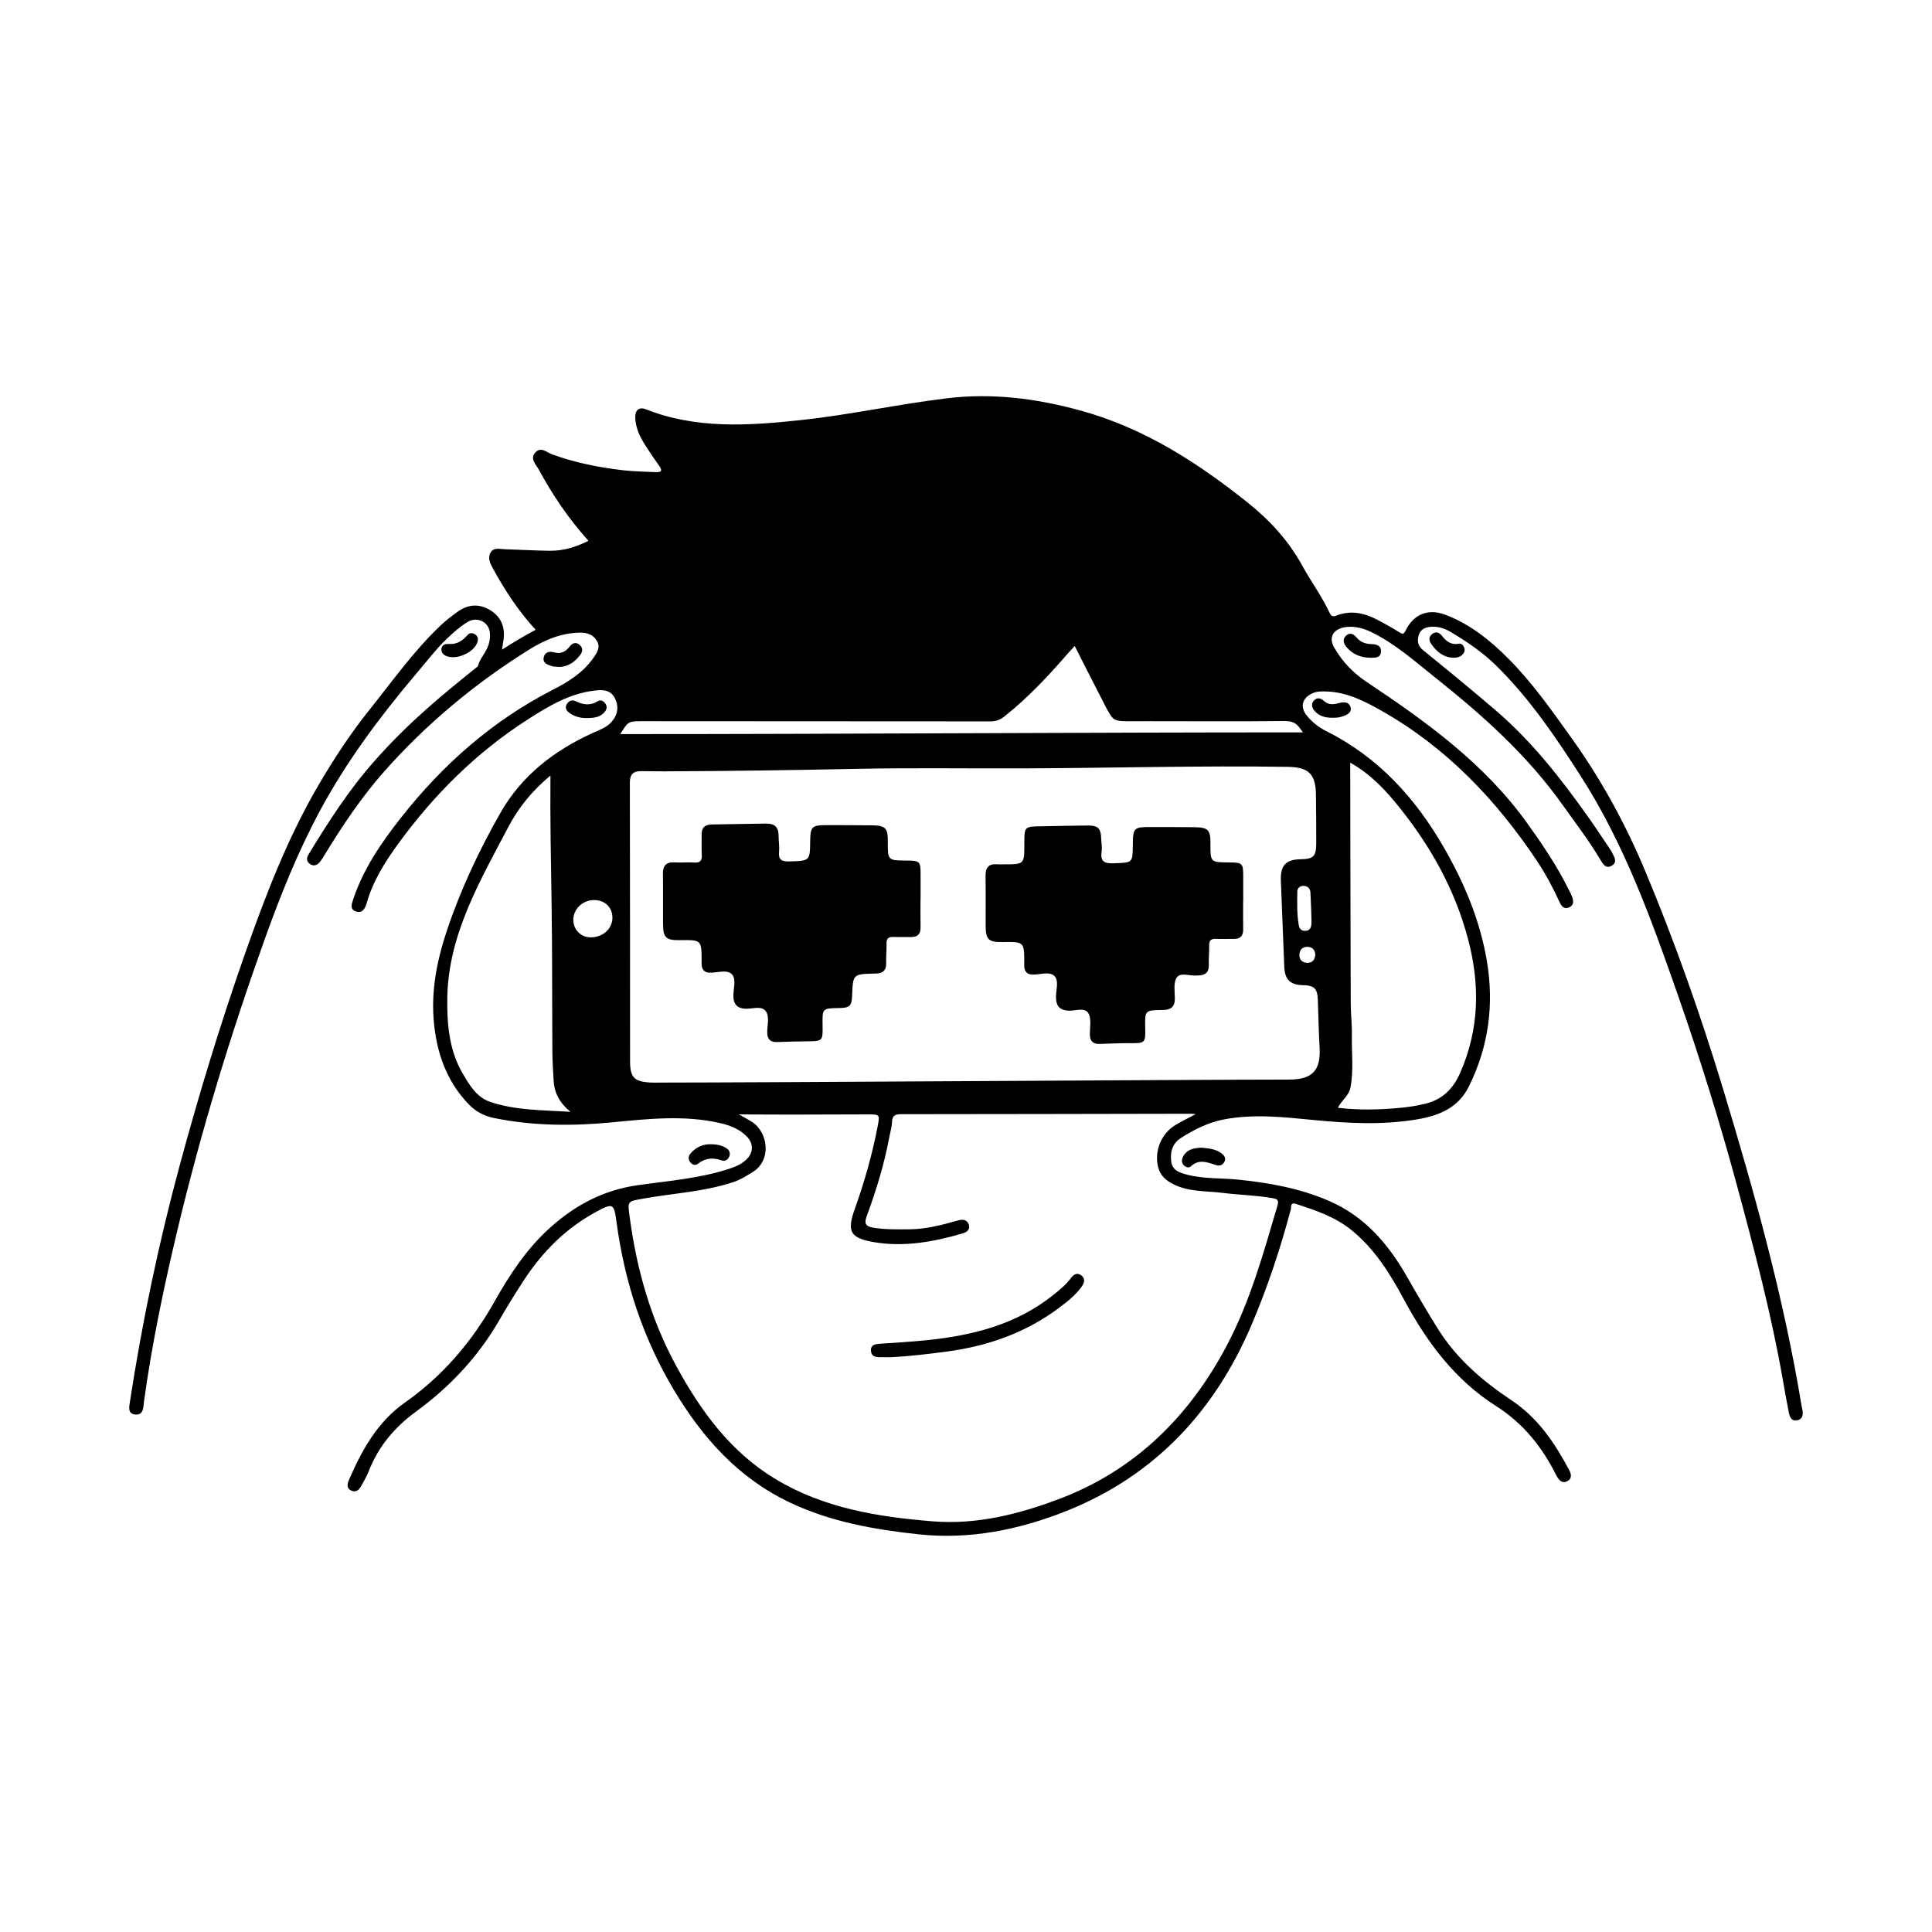
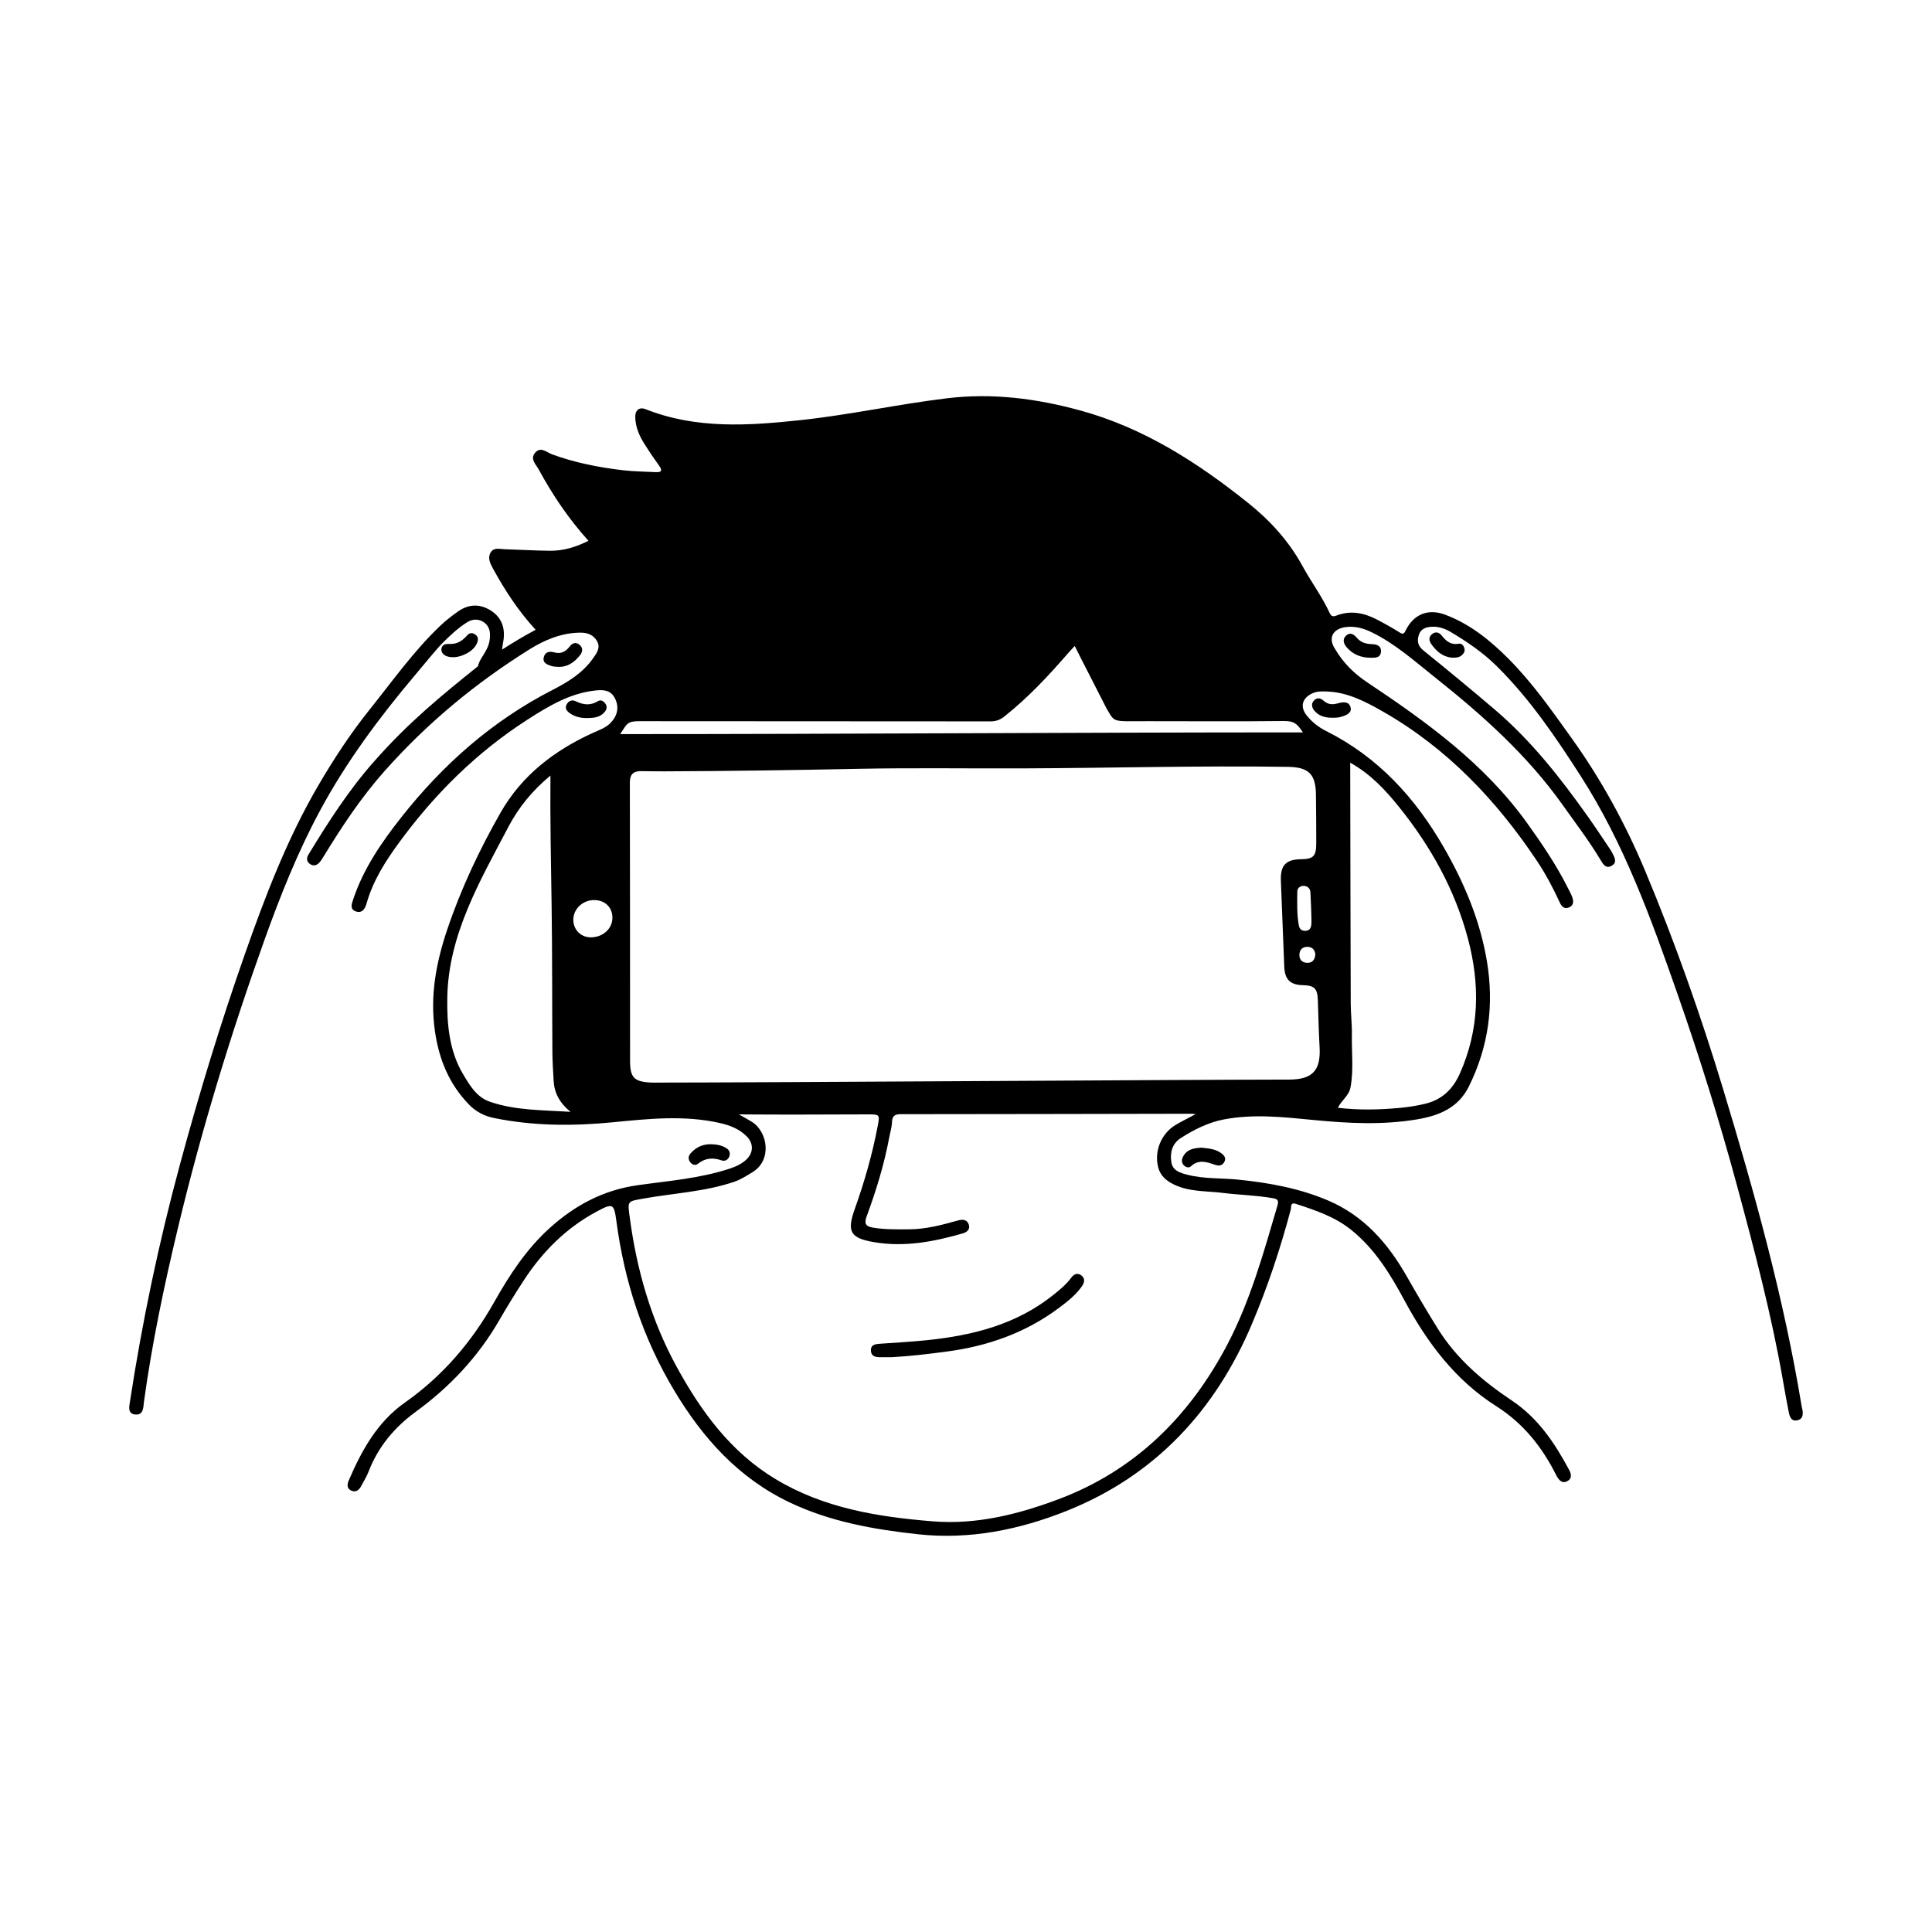
<svg xmlns="http://www.w3.org/2000/svg" version="1.1" id="Layer_1" x="0px" y="0px" viewBox="0 0 1024 1024" style="enable-background:new 0 0 1024 1024;" xml:space="preserve">
  <g>
    <path d="M234.581,340.775c-3.119,3.119-9.85,11.427-14.662,17.129c-18.949,22.45-36.446,45.983-50.37,71.864   c-11.745,21.831-20.954,44.914-29.31,68.233c-17.965,50.136-33.535,101.038-45.932,152.845   c-7.279,30.421-13.734,61.041-18.001,92.075c-0.386,2.81-0.069,7.3-4.727,6.788c-4.017-0.441-3.106-4.158-2.693-6.86   c6.477-42.316,15.265-84.14,26.443-125.475c10.162-37.578,21.507-74.799,34.403-111.506c10.854-30.894,22.561-61.573,39.185-89.923   c8.063-13.749,16.862-27.207,26.862-39.683c12.177-15.19,23.446-31.174,37.646-44.667c2.903-2.758,6.054-5.191,9.335-7.5   c5.718-4.024,11.606-4.106,17.307-0.54c5.593,3.499,7.69,8.946,6.832,15.502c-0.192,1.467-0.612,3.262-0.828,5.276   c6.006-3.842,11.745-7.314,17.835-10.526c-9.081-9.866-16.331-20.928-22.7-32.609c-1.493-2.739-2.851-5.564-1.108-8.432   c1.678-2.761,4.776-1.733,7.35-1.66c7.994,0.229,15.982,0.726,23.976,0.816c7.07,0.079,13.704-1.894,20.482-5.28   c-10.515-11.652-19.024-24.285-26.326-37.731c-1.505-2.771-4.786-5.626-1.953-8.951c2.969-3.485,6.098-0.204,9.029,0.871   c12.233,4.484,24.926,6.946,37.806,8.444c5.614,0.653,11.303,0.651,16.957,0.971c3.471,0.196,3.711-0.991,1.798-3.617   c-2.639-3.623-5.151-7.347-7.543-11.138c-2.778-4.404-4.886-9.136-4.98-14.443c-0.064-3.645,2.144-5.487,5.509-4.156   c26.816,10.608,54.386,8.757,82.19,5.776c26.018-2.79,51.581-8.428,77.533-11.567c24.042-2.907,47.454,0.108,70.649,6.46   c33.614,9.205,62.115,27.535,88.955,49.007c11.725,9.38,21.604,20.248,28.826,33.46c4.549,8.322,10.258,15.975,14.266,24.605   c0.823,1.773,1.533,2.486,3.723,1.632c7.311-2.854,14.404-1.508,21.162,1.963c4.138,2.126,8.212,4.404,12.147,6.882   c1.908,1.201,2.38,1.079,3.43-1.057c4.144-8.436,11.816-11.627,20.775-8.29c13.195,4.914,23.983,13.64,33.747,23.465   c12.687,12.767,22.968,27.477,33.442,42.102c15.781,22.034,28.635,45.633,39.011,70.467   c15.718,37.622,29.298,76.077,41.134,115.114c16.808,55.435,32.317,111.199,41.725,168.471c0.108,0.657,0.317,1.296,0.427,1.952   c0.426,2.534,0.119,4.923-2.825,5.481c-3.125,0.592-3.955-1.941-4.422-4.268c-1.146-5.709-2.153-11.446-3.155-17.183   c-6.08-34.796-15.08-68.881-24.29-102.954c-9.256-34.244-19.819-68.073-31.515-101.507   c-13.945-39.863-28.316-79.731-51.306-115.545c-13.262-20.659-27.075-41.094-44.711-58.462   c-7.134-7.025-15.417-12.669-24.003-17.801c-3.153-1.885-6.543-3.135-10.404-2.89c-3.115,0.197-5.655,1.167-6.675,4.227   c-1.053,3.162-0.658,5.855,2.359,8.295c12.819,10.371,25.561,20.846,38.094,31.56c19.244,16.451,34.74,36.219,49.301,56.762   c4.123,5.816,8.017,11.794,12.008,17.703c0.278,0.412,0.503,0.863,0.729,1.307c1.23,2.411,2.853,5.139-0.466,6.903   c-2.967,1.577-4.424-0.94-5.751-3.166c-6.041-10.137-13.221-19.489-20.037-29.095c-18.709-26.366-42.484-47.628-67.594-67.587   c-10.808-8.591-21.092-17.858-33.679-23.994c-4.342-2.117-8.691-3.311-13.448-2.784c-6.586,0.729-10.112,5.342-5.911,11.697   c4.206,7.167,9.944,12.903,16.803,17.48c31.602,21.092,62.267,43.157,84.851,74.596c7.969,11.093,15.58,22.317,21.706,34.523   c0.82,1.635,1.743,3.241,2.346,4.956c0.779,2.215,0.71,4.434-1.891,5.44c-2.404,0.93-3.814-0.645-4.698-2.572   c-3.543-7.722-7.519-15.231-12.228-22.277c-21.56-32.251-47.768-59.787-81.779-79.158c-9.088-5.176-18.395-10.049-29.275-10.497   c-2.878-0.119-5.606-0.201-8.266,1.131c-5.064,2.536-6.243,6.982-2.689,11.48c2.806,3.552,6.309,6.304,10.423,8.367   c27.442,13.755,47.158,35.338,62.273,61.593c10.874,18.888,19.237,38.677,22.864,60.328c3.888,23.21,0.907,45.345-9.568,66.461   c-5.638,11.365-15.787,15.441-27.401,17.403c-18.241,3.082-36.468,2.135-54.748,0.359c-15.894-1.544-31.882-3.355-47.751-0.304   c-8.171,1.571-15.725,5.349-22.744,9.84c-4.507,2.884-5.83,7.577-5.053,12.703c0.701,4.629,4.607,5.742,8.356,6.721   c8.945,2.335,18.198,1.719,27.294,2.651c16.297,1.67,32.252,4.568,47.418,11.023c19.144,8.148,31.876,22.872,41.882,40.49   c5.257,9.256,10.66,18.42,16.296,27.465c9.944,15.957,23.874,27.831,39.107,37.987c14.067,9.379,22.781,22.504,30.471,36.8   c1.203,2.235,1.719,4.663-0.99,6.061c-2.715,1.401-4.308-0.538-5.561-2.696c-0.084-0.144-0.154-0.295-0.229-0.445   c-7.486-14.981-17.471-27.531-31.931-36.711c-21.634-13.734-36.515-33.647-48.53-55.957c-7.433-13.802-15.512-27.098-28.027-37.245   c-8.81-7.142-19.092-10.538-29.522-13.94c-3.105-1.013-2.373,1.697-2.676,2.837c-5.509,20.757-12.295,41.157-20.644,60.863   c-19.458,45.926-51.389,80.361-98.196,99.022c-25.01,9.971-51.318,15.352-78.617,12.402c-23.389-2.528-46.416-6.586-67.939-16.775   c-27.24-12.896-46.271-34.11-61.484-59.517c-16.596-27.718-26.328-57.639-30.574-89.53c-1.283-9.636-1.934-9.799-10.433-5.249   c-16.081,8.609-28.563,21.077-38.486,36.192c-4.658,7.095-9.09,14.351-13.344,21.696c-11.203,19.34-26.182,35.162-44.164,48.294   c-11.269,8.231-19.915,18.566-24.971,31.742c-1.007,2.624-2.551,5.044-3.87,7.547c-1.129,2.143-2.808,3.548-5.258,2.45   c-2.646-1.186-2.142-3.559-1.26-5.603c6.865-15.901,15.105-30.825,29.739-41.119c19.973-14.052,35.383-32.105,47.333-53.33   c8.106-14.397,17.143-28.18,29.597-39.354c13.283-11.918,28.255-19.898,46.292-22.456c16.407-2.327,33.079-3.561,48.971-8.837   c3.156-1.048,6.218-2.411,8.695-4.749c3.832-3.616,3.948-8.523,0.214-12.299c-3.878-3.921-8.792-5.838-14.063-7.045   c-19.012-4.354-38.102-2.274-57.128-0.417c-21.002,2.049-41.841,1.958-62.6-2.247c-5.258-1.065-9.658-3.311-13.369-7.126   c-10.493-10.788-15.874-23.806-18.047-38.611c-2.763-18.827,0.476-36.347,6.477-54.18c7.264-21.586,16.961-42.117,28.171-61.818   c11.308-19.874,28.525-33.076,48.988-42.399c3.491-1.591,7.139-2.759,9.798-5.717c3.523-3.918,4.171-8.381,1.788-12.88   c-2.306-4.353-6.406-4.332-10.418-3.882c-13.498,1.512-24.793,8.353-35.857,15.468c-27.048,17.396-49.501,39.737-68.347,65.615   c-7.009,9.623-13.485,19.813-16.815,31.561c-0.73,2.575-2.098,5.514-5.486,4.516c-3.603-1.061-2.52-3.944-1.63-6.596   c5.431-16.179,14.873-29.93,25.33-43.211c22.116-28.087,48.37-51.296,80.217-67.627c8.515-4.367,16.116-9.063,21.627-16.892   c1.948-2.768,4.007-5.574,1.994-9.081c-1.925-3.353-5.125-4.46-8.886-4.425c-10.019,0.093-18.96,3.903-27.129,9.014   c-28.521,17.843-54.177,39.12-76.578,64.368c-12.35,13.919-22.527,29.242-32.155,45.03c-0.693,1.136-1.392,2.291-2.252,3.297   c-1.498,1.752-3.425,2.227-5.301,0.775c-1.687-1.306-1.699-3.087-0.586-4.914c10.48-17.215,21.388-34.257,34.846-49.399   c18.393-20.903,36.205-35.292,54.934-50.354c1.266-5.62,6.861-8.643,6.374-17.455c-0.327-5.912-6.647-9.117-11.721-6.086   C242.798,332.675,237.7,337.656,234.581,340.775z M391.621,590.644c0,0,5.548,3.074,6.912,3.95   c8.6,5.517,10.656,20.442,0.281,26.699c-3.143,1.895-6.175,3.888-9.65,5.071c-15.537,5.289-31.936,6.011-47.927,8.873   c-8.858,1.586-8.646,1.127-7.47,9.962c3.699,27.789,11.283,54.323,24.765,79.023c13.004,23.824,28.688,45.341,52.443,59.683   c25.62,15.469,54.218,20.079,83.389,22.434c23.189,1.873,45.277-3.701,66.568-11.678c40.708-15.252,69.739-44.177,89.625-82.12   c12.137-23.16,19.153-48.463,26.509-73.513c0.922-3.141-0.19-3.578-2.794-4.024c-8.703-1.49-17.533-1.66-26.264-2.75   c-8.688-1.084-17.677-0.451-25.892-4.485c-3.927-1.928-7-4.506-8.189-8.823c-2.379-8.642,1.524-18.23,9.304-22.793   c3.231-1.895,6.599-3.555,10.493-5.637c-1.204-0.109-1.796-0.211-2.388-0.21c-51.313,0.091-102.626,0.211-153.939,0.238   c-3.135,0.002-4.488,0.919-4.62,4.197c-0.113,2.793-0.984,5.555-1.504,8.333c-2.641,14.103-6.839,27.768-11.777,41.208   c-1.342,3.654-1.365,5.652,3.366,6.422c6.293,1.024,12.586,0.883,18.849,0.867c8.855-0.023,17.448-2.273,25.939-4.68   c2.577-0.731,4.869-0.562,5.812,2.112c0.917,2.599-0.988,4.088-3.238,4.738c-15.293,4.415-30.797,7.334-46.749,4.665   c-12.742-2.132-14.746-5.53-10.48-17.482c5.1-14.288,9.279-28.802,12.132-43.707c1.253-6.548,1.321-6.588-5.496-6.572   c-13.33,0.032-26.661,0.087-39.991,0.116C411.336,590.776,391.621,590.644,391.621,590.644z M683.232,572.2   c12.464-0.009,16.865-4.88,16.177-17.122c-0.467-8.299-0.638-16.616-0.92-24.925c-0.212-6.253-1.795-7.844-8.031-7.994   c-6.654-0.16-9.513-3.062-9.772-9.807c-0.581-15.147-1.191-30.292-1.795-45.438c-0.328-8.235,2.578-11.388,10.621-11.502   c6.579-0.094,8.099-1.556,8.122-8.297c0.03-8.66-0.062-17.322-0.159-25.982c-0.123-10.97-3.967-14.526-14.909-14.687   c-46.98-0.694-93.947,0.637-140.921,0.815c-28.983,0.11-57.976-0.357-86.948,0.235c-34.133,0.697-68.264,1.199-102.402,1.331   c-4.164,0.016-8.329-0.069-12.494-0.106c-4.069-0.036-5.977,1.682-5.967,6.048c0.108,49.148,0.094,98.295,0.111,147.443   c0.003,8.888,2.062,11.088,10.931,11.564c1.661,0.089,3.331,0.012,4.997,0.012C404.849,573.788,627.088,572.241,683.232,572.2z    M715.644,404.232c0,1.961-0.002,3.122,0,4.284c0.081,41.162,0.137,82.324,0.272,123.486c0.018,5.492,0.718,10.987,0.608,16.471   c-0.185,9.278,1.001,18.571-0.728,27.849c-0.848,4.549-4.855,6.885-6.674,10.825c11.09,1.316,21.904,1.072,32.695,0.066   c4.622-0.431,9.266-1.129,13.767-2.246c8.804-2.184,14.528-7.719,18.256-16.153c10.304-23.311,10.659-47.009,4.216-71.253   c-6.92-26.039-19.773-49-36.506-69.822C734.4,418.843,726.598,410.36,715.644,404.232z M291.745,411.059   c-9.696,8.082-16.83,16.826-22.258,27.15c-15.13,28.776-31.771,57.063-32.405,90.277c-0.264,13.845,0.926,28.352,8.248,40.665   c3.538,5.95,7.194,12.333,14.28,14.783c13.494,4.667,27.646,4.385,42.759,5.369c-5.806-4.774-8.559-10.024-8.925-16.412   c-0.294-5.142-0.639-10.289-0.673-15.436c-0.168-25.994-0.024-51.992-0.414-77.982C292.02,456.998,291.545,434.526,291.745,411.059   z M328.697,389.094c120.234,0,241.235-0.913,361.86-0.913c-3.155-4.739-4.63-6.199-11.05-6.018   c-23.652,0.282-47.299,0.062-70.953,0.085c-19.481,0.019-17.427,0.917-21.968-6.58c-3.782-7.488-13.09-25.467-16.954-33.295   c-1.493,1.626-2.642,2.818-3.725,4.066c-10.386,11.967-21.184,23.507-33.661,33.376c-2.209,1.747-4.408,2.533-7.247,2.531   c-61.476-0.051-124.599-0.101-186.075-0.101C332.263,382.246,332.454,383.552,328.697,389.094z M314.819,477.057   c-6.045,0.035-10.997,4.783-10.948,10.497c0.047,5.364,4.153,9.374,9.481,9.259c6.522-0.14,11.438-4.847,11.24-10.761   C324.413,480.671,320.45,477.024,314.819,477.057z M694.547,472.943c-0.11-2.082-1.52-3.363-3.59-3.413   c-1.876-0.045-3.342,1.13-3.36,2.988c-0.058,5.957-0.266,11.939,0.782,17.849c0.321,1.811,1.324,2.995,3.357,3.003   c2.405,0.009,3.184-1.626,3.323-3.551C695.238,487.353,694.712,476.083,694.547,472.943z M697.146,505.95   c-0.187-2.79-1.873-4.103-4.253-4.102c-2.749,0.002-4.253,1.796-4.184,4.515c0.066,2.583,1.792,3.922,4.223,3.956   C695.808,510.359,696.941,508.433,697.146,505.95z" />
    <path d="M636.826,608.292c3.41,0.396,7.09,0.557,10.189,2.73c1.67,1.171,3.153,2.667,1.822,4.966   c-1.09,1.884-2.803,2.075-4.734,1.414c-4.41-1.508-8.768-3.131-12.934,0.811c-0.964,0.912-2.591,0.51-3.637-0.505   c-1.38-1.339-1.306-3.033-0.529-4.583C628.989,609.163,632.699,608.497,636.826,608.292z" />
    <path d="M377.099,606.467c2.848,0.09,5.595,0.566,8.018,2.173c1.591,1.055,2.059,2.659,1.412,4.347   c-0.669,1.743-2.328,2.641-4.024,2.05c-4.555-1.589-8.628-1.355-12.546,1.763c-1.43,1.138-3.206,0.583-4.294-1.052   c-1.068-1.604-0.773-3.165,0.456-4.543C369.038,607.93,372.69,606.317,377.099,606.467z" />
    <path d="M295.811,353.449c-1.154-0.128-2.371-0.067-3.449-0.425c-2.212-0.733-4.841-1.57-4.174-4.598   c0.612-2.78,2.902-3.417,5.515-2.664c3.529,1.017,6.116-0.337,8.226-3.093c1.411-1.844,3.249-2.532,5.166-0.97   c2.081,1.695,1.764,3.803,0.206,5.732C304.353,351.079,300.811,353.641,295.811,353.449z" />
    <path d="M311.355,380.59c-3.415,0.077-6.649-0.64-9.437-2.648c-1.53-1.102-2.714-2.601-1.536-4.678   c1.071-1.888,2.879-2.504,4.698-1.621c4.007,1.944,7.815,2.481,11.822-0.009c1.459-0.907,2.913-0.137,3.902,1.214   c1.169,1.599,0.831,3.144-0.357,4.557C318.053,380.25,314.733,380.531,311.355,380.59z" />
    <path d="M707.096,380.414c-4.847,0.158-7.942-0.914-10.281-3.551c-1.4-1.579-2.08-3.628-0.505-5.439   c1.584-1.822,3.504-1.603,5.259-0.005c2.193,1.997,4.62,2.162,7.427,1.384c2.788-0.772,5.917-1.218,6.83,2.071   s-3.005,4.545-5.603,5.207C708.791,380.446,707.254,380.399,707.096,380.414z" />
    <path d="M235.591,341.63c0.671-0.286,1.437-0.325,2.16-0.32c1.052,0.008,2.134,0.01,3.172-0.193   c1.882-0.368,3.558-1.364,4.986-2.617c0.718-0.63,1.352-1.345,2.012-2.034c1.31-1.368,3.154-0.983,4.443,0.224   c1.247,1.167,1.084,2.723,0.475,4.179c-1.248,2.98-4.259,5.063-7.144,6.264c-1.928,0.803-4.031,1.311-6.131,1.201   c-1.793-0.094-4.121-0.648-5.138-2.289c-0.039-0.063-0.076-0.128-0.111-0.194c-0.66-1.26-0.452-3.068,0.754-3.93   C235.233,341.804,235.408,341.708,235.591,341.63z" />
    <path d="M726.574,348.625c-5.097-0.006-9.503-1.689-12.833-5.574c-1.613-1.882-2.39-4.271-0.214-6.217   c2.086-1.866,3.995-0.692,5.544,1.14c2.083,2.463,4.79,3.345,7.942,3.42c2.683,0.064,5.248,0.862,4.912,4.203   C731.611,348.714,728.923,348.626,726.574,348.625z" />
    <path d="M769.335,348.554c-4.561-0.432-8.039-3.295-10.755-7.24c-1.25-1.816-1.43-3.806,0.516-5.285   c1.93-1.466,3.703-0.877,5.146,0.942c2.249,2.834,4.773,4.978,8.808,4.222c1.441-0.27,2.463,0.638,2.995,2.05   c0.615,1.633,0.017,2.888-1.151,3.959C773.439,348.534,771.637,348.666,769.335,348.554z" />
    <path d="M472.642,719.329c-2.63,0-4.294-0.031-5.956,0.007c-2.532,0.058-4.922-0.379-5.082-3.434   c-0.168-3.204,2.339-3.513,4.799-3.689c8.286-0.593,16.59-1.031,24.85-1.883c24.287-2.505,47.436-8.288,67.025-23.99   c3.382-2.711,6.741-5.413,9.343-8.935c1.437-1.945,3.328-3.083,5.518-1.422c2.149,1.63,1.658,3.854,0.298,5.783   c-3.304,4.687-7.774,8.166-12.314,11.552c-17.612,13.135-37.578,20.154-59.208,23.023   C491.863,717.676,481.811,718.879,472.642,719.329z" />
-     <path d="M487.89,476.413c0,4.991-0.083,9.983,0.028,14.972c0.079,3.527-1.386,5.307-4.987,5.257   c-3.165-0.044-6.334,0.088-9.495-0.036c-2.541-0.1-3.613,0.837-3.551,3.468c0.081,3.491-0.305,6.993-0.2,10.482   c0.109,3.608-1.633,5.198-5.009,5.429c-0.498,0.034-0.999,0.021-1.499,0.035c-11.078,0.303-11.078,0.303-11.536,11.62   c-0.226,5.579-1.229,6.546-6.895,6.639c-8.9,0.146-8.9,0.146-8.767,9.009c0.13,8.634,0.129,8.581-8.69,8.627   c-5.163,0.027-10.324,0.244-15.486,0.392c-3.514,0.101-5.148-1.475-5.163-5.1c-0.016-3.95,1.486-8.805-1.054-11.597   c-2.459-2.703-7.27-0.654-11.031-0.99c-3.801-0.34-5.65-2.327-5.831-6.112c-0.197-4.13,1.706-9.387-0.772-12.09   c-2.552-2.784-7.874-0.738-11.978-0.885c-2.441-0.087-3.64-1.375-4.038-3.592c-0.145-0.808-0.054-1.659-0.057-2.491   c-0.051-11.314-0.05-11.314-11.556-11.146c-7.313,0.107-8.863-1.324-8.907-8.507c-0.054-8.829,0.086-17.661-0.059-26.488   c-0.072-4.411,1.599-6.507,6.184-6.234c3.486,0.207,7.005-0.135,10.49,0.085c3.141,0.198,4.098-1.087,3.93-4.059   c-0.198-3.488,0.005-6.996-0.091-10.492c-0.101-3.703,1.52-5.581,5.301-5.629c9.661-0.122,19.321-0.314,28.981-0.465   c4.256-0.066,6.536,1.858,6.51,6.308c-0.017,2.825,0.519,5.68,0.258,8.471c-0.388,4.148,1.068,5.387,5.255,5.272   c11.117-0.306,11.122-0.113,11.246-11.164c0.079-7.103,1.029-8.058,8.146-8.051c8.163,0.008,16.327-0.007,24.489,0.094   c7.261,0.09,8.537,1.422,8.499,8.428c-0.054,10.189-0.054,10.189,9.975,10.242c7.002,0.037,7.389,0.415,7.401,7.304   c0.007,4.332,0.001,8.663,0.001,12.995C487.919,476.413,487.904,476.413,487.89,476.413z" />
-     <path d="M658.893,477.483c0,4.991-0.079,9.983,0.027,14.972c0.075,3.565-1.497,5.246-5.058,5.189   c-3.164-0.051-6.335,0.095-9.494-0.04c-2.618-0.111-3.53,0.987-3.479,3.539c0.07,3.491-0.301,6.993-0.203,10.482   c0.103,3.642-1.733,5.144-5.078,5.365c-0.332,0.022-0.67-0.011-0.999,0.031c-3.725,0.474-8.742-1.89-10.874,1.05   c-1.89,2.607-1.06,7.344-1.04,11.138c0.024,4.592-2.229,6.079-6.517,6.117c-9.391,0.083-9.39,0.194-9.192,9.532   c0.169,7.991-0.043,8.1-8.267,8.042c-5.327-0.038-10.656,0.257-15.984,0.404c-3.549,0.098-5.104-1.577-5.089-5.168   c0.017-3.813,0.94-8.459-0.861-11.224c-2.09-3.21-7.09-0.946-10.801-1.244c-4.333-0.348-6.175-2.494-6.288-6.73   c-0.105-3.956,1.699-8.992-0.767-11.58c-2.513-2.637-7.578-0.768-11.522-0.804c-2.909-0.027-4.268-1.453-4.538-4.177   c-0.065-0.659,0.015-1.331,0.013-1.997c-0.026-11.253-0.027-11.253-11.626-11.075c-7.287,0.112-8.796-1.305-8.838-8.578   c-0.051-8.829,0.089-17.661-0.058-26.488c-0.074-4.468,1.733-6.541,6.253-6.138c1.157,0.103,2.331,0.015,3.497,0.015   c10.836-0.001,10.836-0.001,10.813-11.08c-0.019-8.887,0.052-8.948,8.819-9.087c8.328-0.132,16.655-0.368,24.984-0.411   c5.267-0.027,6.768,1.602,6.923,6.854c0.068,2.328,0.583,4.71,0.239,6.968c-0.887,5.818,2.133,6.365,6.861,6.184   c9.559-0.366,9.568-0.153,9.671-9.715c0.099-9.147,0.455-9.501,9.72-9.48c7.663,0.018,15.328-0.009,22.99,0.095   c7.198,0.099,8.47,1.449,8.428,8.498c-0.06,10.113-0.06,10.113,10.046,10.172c6.95,0.04,7.321,0.41,7.33,7.374   c0.006,4.331,0.001,8.663,0.001,12.994C658.919,477.483,658.906,477.483,658.893,477.483z" />
  </g>
</svg>